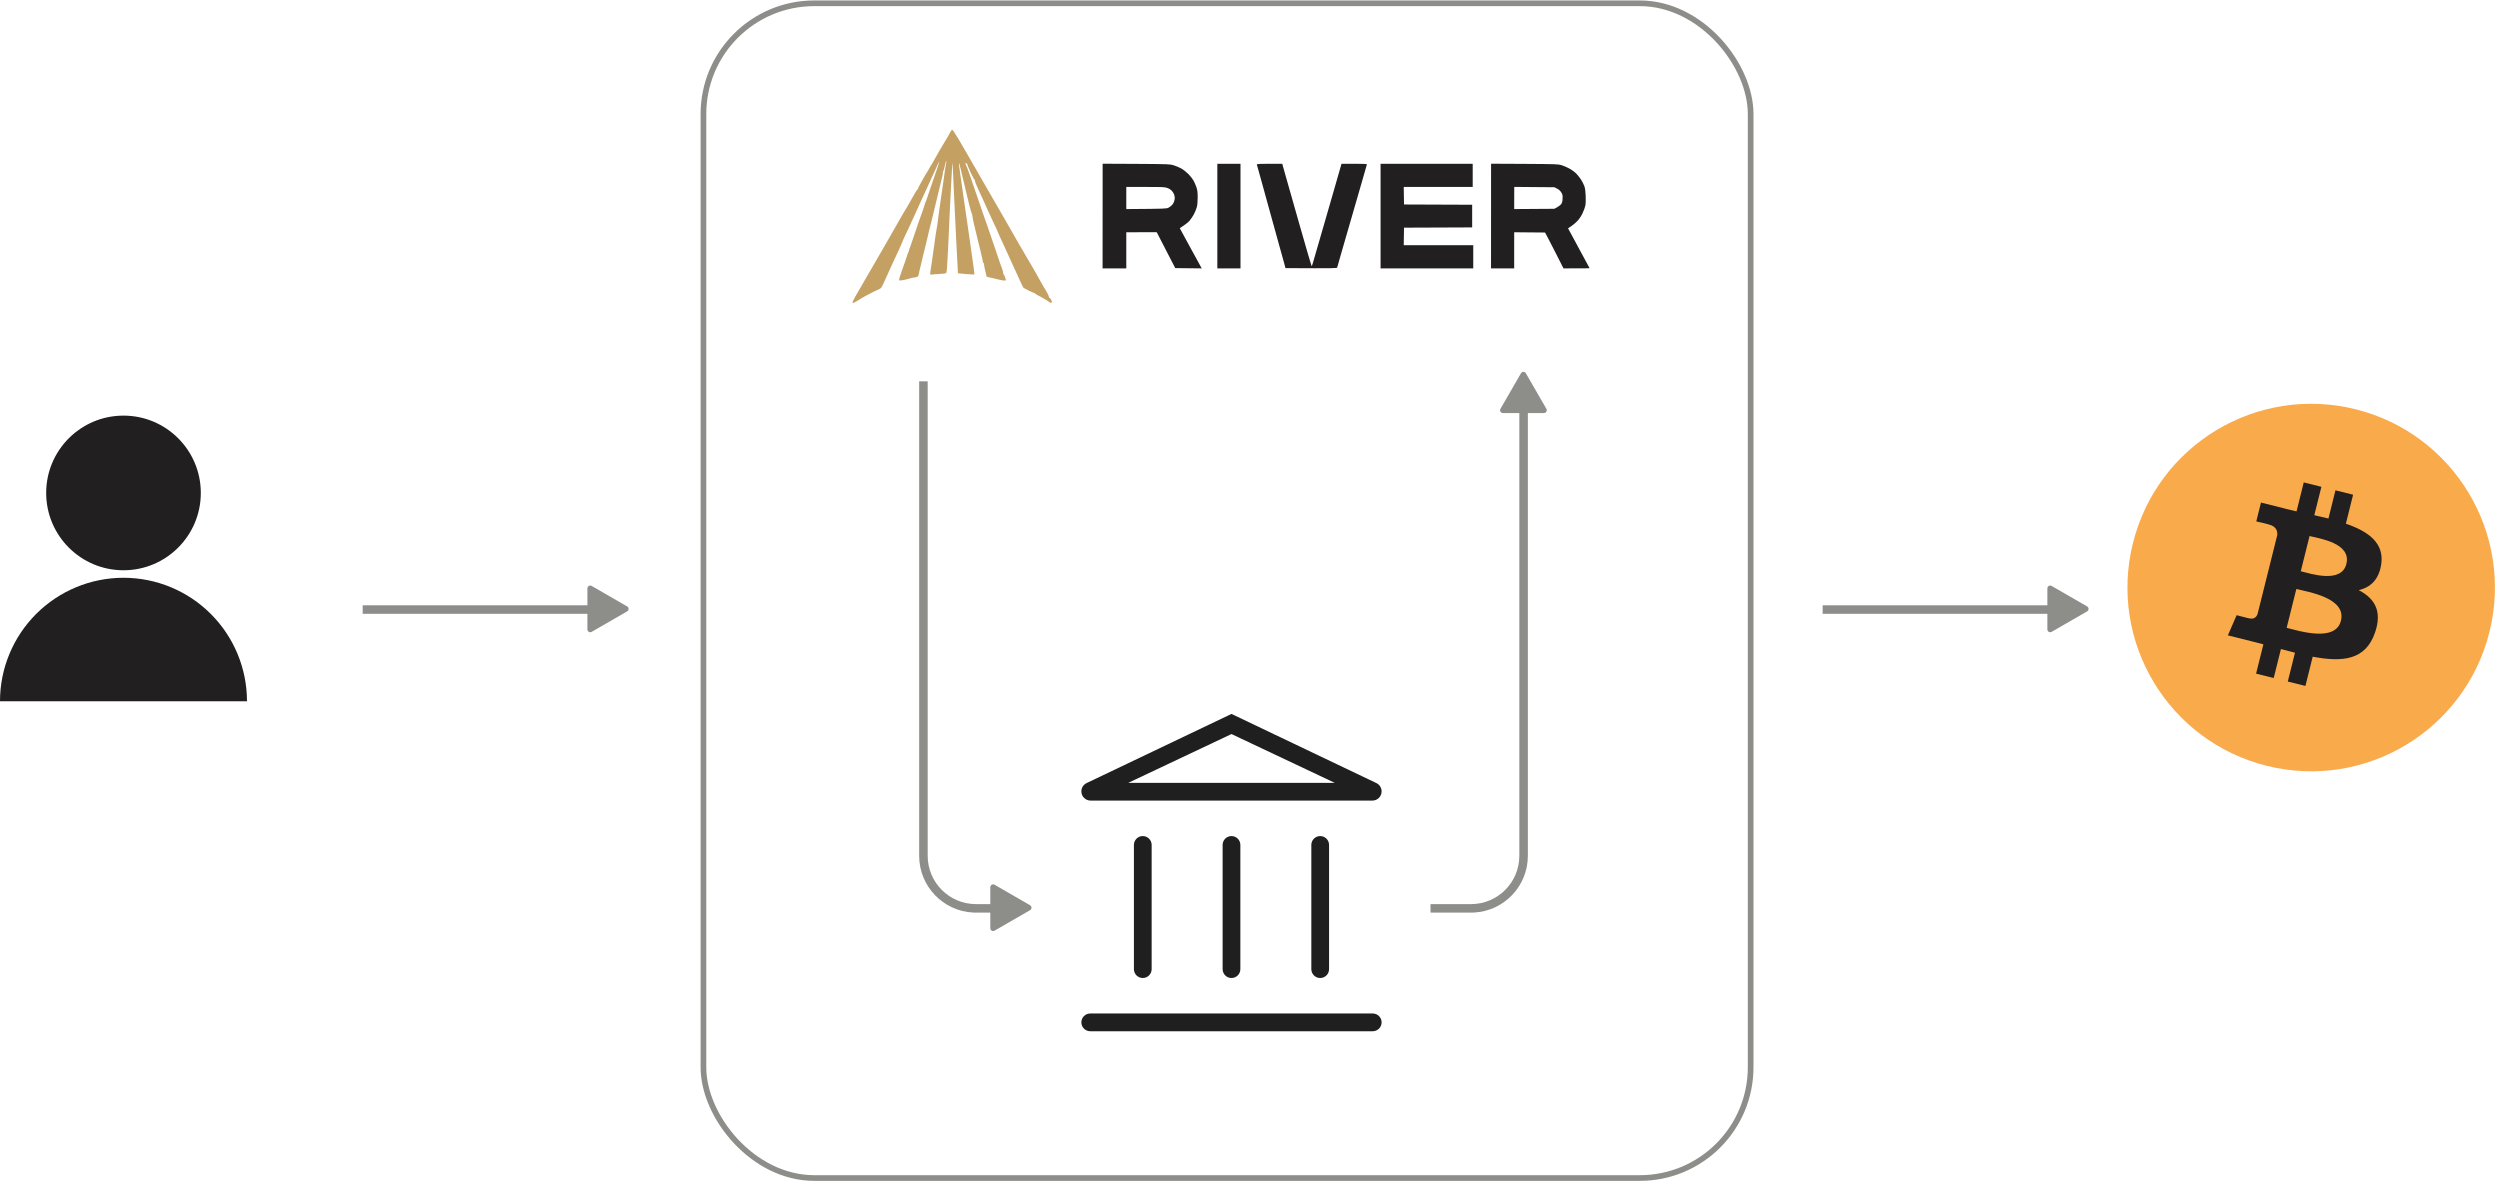
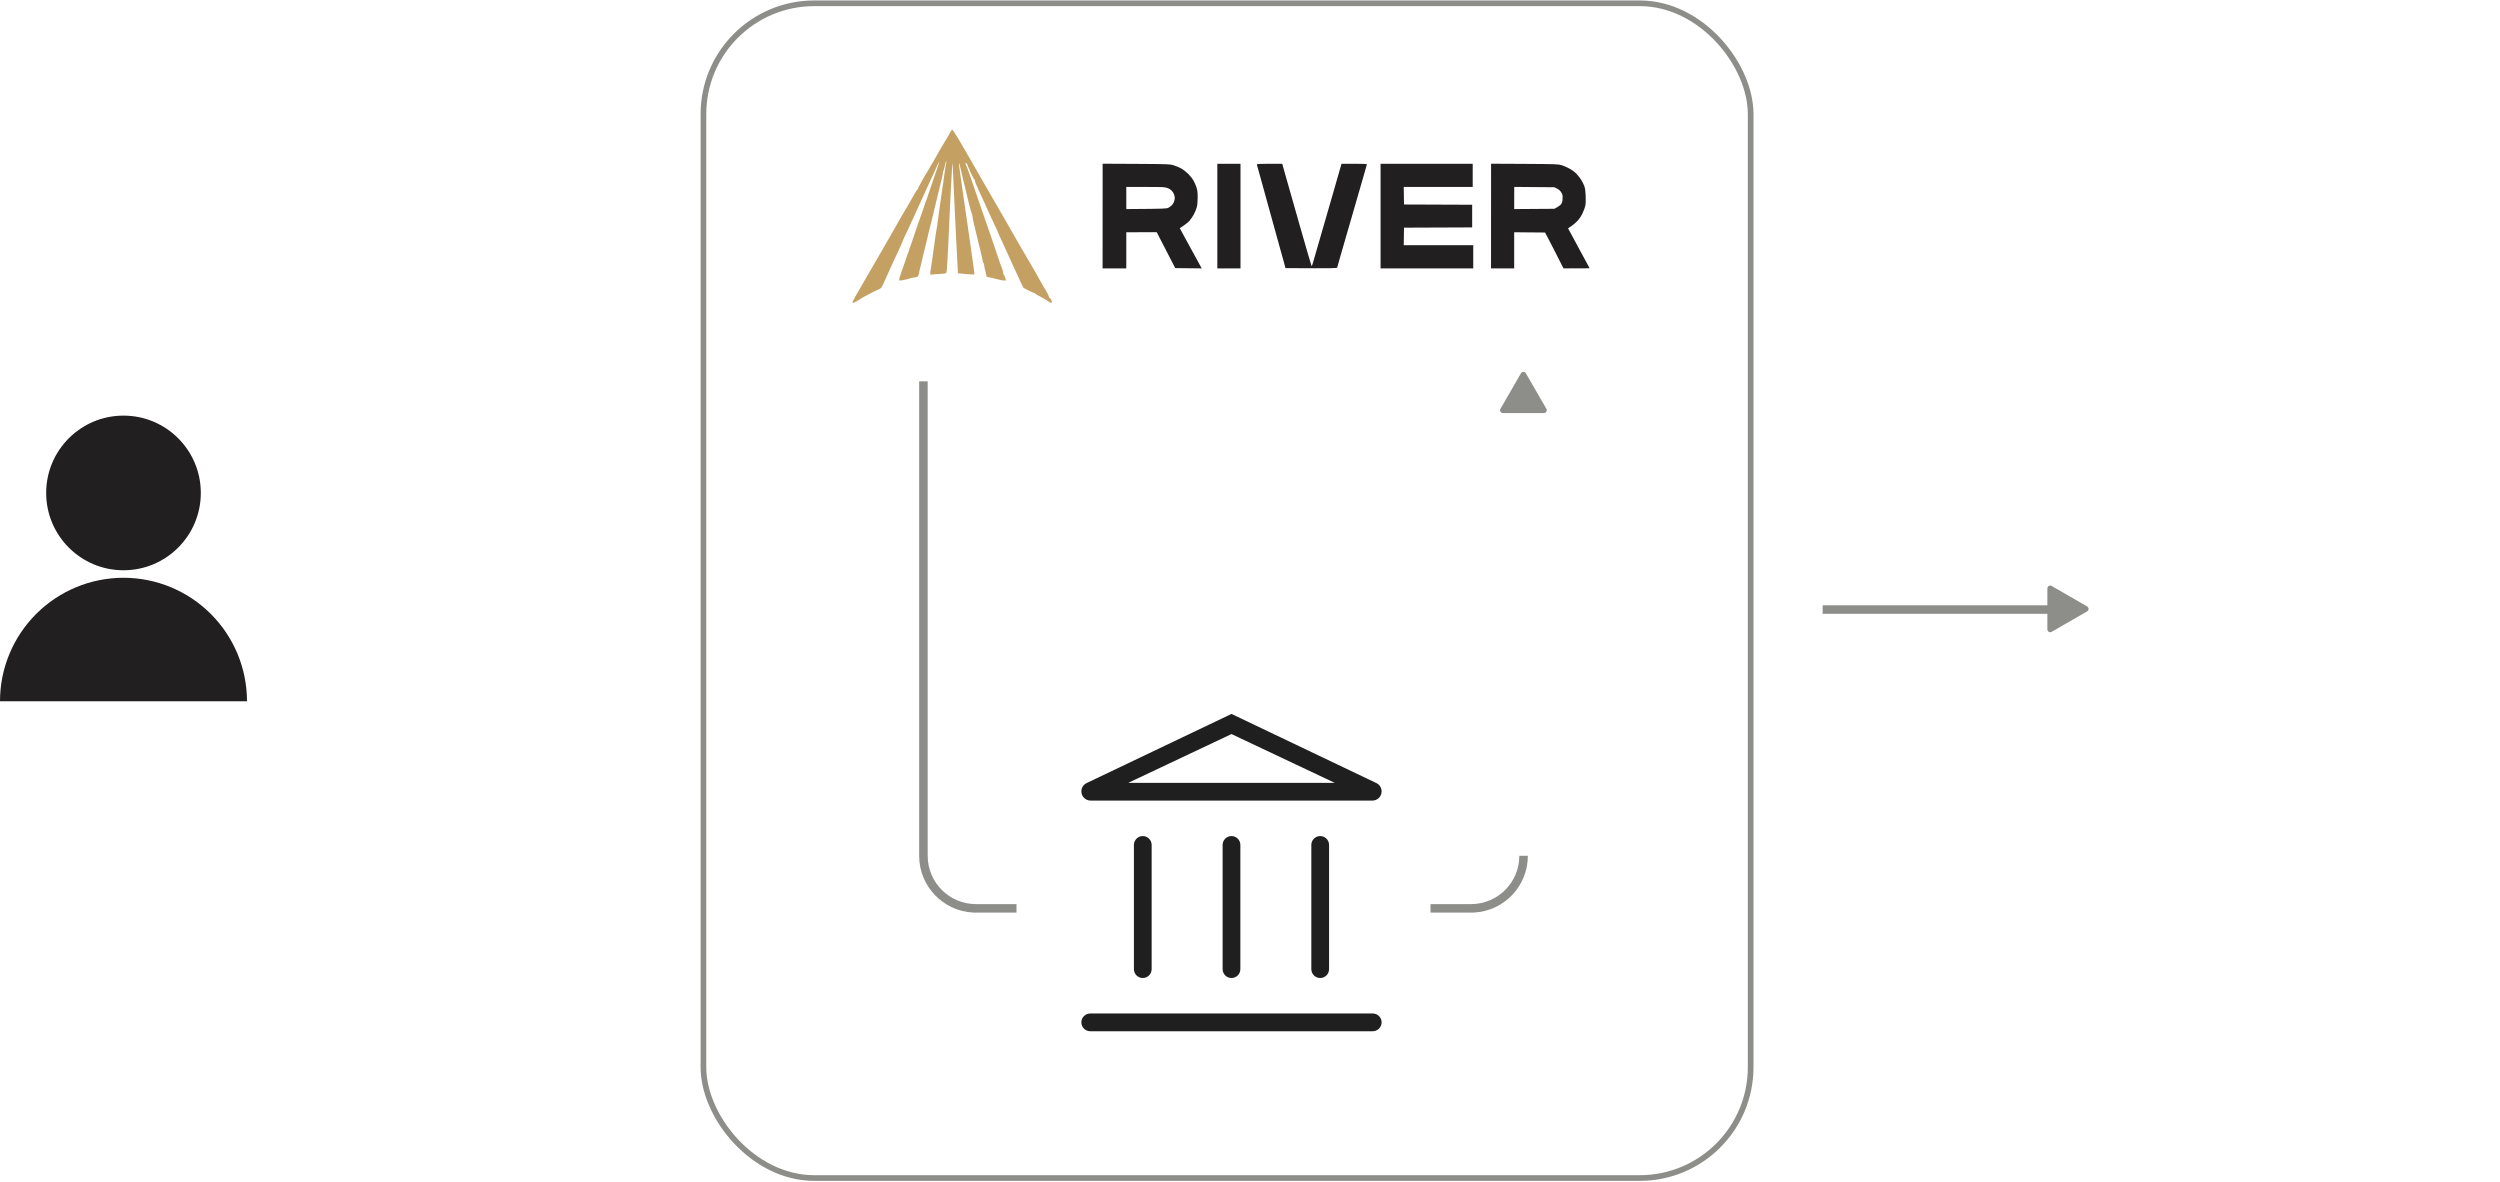
<svg xmlns="http://www.w3.org/2000/svg" width="440" height="208" viewBox="0 0 440 208" fill="none">
  <path d="M365.646 108.032H320.785V106.532H365.646V108.032Z" fill="#8D8E89" />
  <path d="M367.336 106.733C367.669 106.925 367.669 107.406 367.336 107.599L361.087 111.206C360.754 111.399 360.337 111.158 360.337 110.773L360.337 103.558C360.337 103.173 360.754 102.933 361.087 103.125L367.336 106.733Z" fill="#8D8E89" />
-   <path d="M108.692 108.031H63.832V106.531H108.692V108.031Z" fill="#8D8E89" />
-   <path d="M110.383 106.733C110.716 106.925 110.716 107.406 110.383 107.599L104.134 111.206C103.801 111.399 103.384 111.158 103.384 110.773L103.384 103.558C103.384 103.173 103.801 102.933 104.134 103.125L110.383 106.733Z" fill="#8D8E89" />
  <path d="M35.343 86.757C35.343 94.273 29.251 100.366 21.735 100.366C14.219 100.366 8.127 94.273 8.127 86.757C8.127 79.242 14.219 73.149 21.735 73.149C29.251 73.149 35.343 79.242 35.343 86.757Z" fill="#211F20" />
  <path d="M43.469 123.423C43.469 117.658 41.179 112.13 37.103 108.054C33.027 103.978 27.499 101.688 21.734 101.688C15.97 101.688 10.442 103.978 6.366 108.054C2.29 112.13 8.70388e-07 117.658 0 123.423L43.469 123.423Z" fill="#211F20" />
  <path fill-rule="evenodd" clip-rule="evenodd" d="M194.064 28.815L199.962 28.843C205.784 28.881 205.869 28.881 206.571 29.09C206.96 29.213 207.557 29.47 207.898 29.65C208.24 29.84 208.799 30.276 209.141 30.618C209.482 30.96 209.89 31.482 210.051 31.766C210.212 32.051 210.449 32.592 210.572 32.953C210.752 33.513 210.79 33.807 210.79 34.803C210.781 35.667 210.734 36.141 210.61 36.559C210.515 36.872 210.288 37.403 210.108 37.745C209.918 38.087 209.596 38.571 209.378 38.827C209.169 39.083 208.685 39.482 207.642 40.165L209.008 42.68C209.766 44.065 210.629 45.65 211.502 47.235L206.846 47.188L206.182 45.906C205.812 45.204 205.082 43.781 203.584 40.867L198.227 40.877V47.235H194.055L194.064 28.815ZM198.227 36.796C205.149 36.748 205.31 36.739 205.67 36.549C205.879 36.435 206.173 36.208 206.315 36.046C206.457 35.885 206.618 35.591 206.666 35.392C206.723 35.202 206.761 34.955 206.761 34.85C206.761 34.746 206.723 34.499 206.666 34.3C206.618 34.11 206.438 33.797 206.267 33.607C206.087 33.408 205.746 33.19 205.462 33.085C204.997 32.915 204.684 32.905 201.593 32.905H198.227V36.796ZM214.251 28.824H218.329V47.235H214.251V28.824ZM225.677 28.824L226.161 30.561C226.436 31.51 227.583 35.562 228.721 39.567C229.868 43.572 230.816 46.855 230.845 46.855C230.873 46.855 230.959 46.637 231.044 46.362C231.129 46.087 231.869 43.553 232.675 40.734C233.49 37.916 234.391 34.794 234.676 33.807C234.969 32.81 235.406 31.282 236.107 28.824H238.364C240.118 28.824 240.602 28.853 240.573 28.938C240.554 29.005 240.194 30.257 239.777 31.719C239.35 33.18 238.705 35.42 238.336 36.701C237.966 37.982 237.425 39.833 237.141 40.829C236.856 41.816 236.344 43.591 236.003 44.767C235.662 45.944 235.368 46.979 235.349 47.064C235.301 47.225 235.017 47.235 226.246 47.188L225.952 46.096C225.791 45.498 225.298 43.743 224.871 42.205C224.444 40.668 223.847 38.504 223.544 37.413C223.24 36.312 222.605 34.006 222.131 32.288C221.647 30.561 221.24 29.081 221.211 28.986C221.164 28.834 221.306 28.824 225.677 28.824ZM242.982 28.824H259.196V32.905H247.059L247.106 35.989L259.101 36.037V40.023L247.106 40.07L247.059 43.154H259.291V47.235H242.982V28.824ZM262.429 28.815L268.327 28.843C273.959 28.881 274.253 28.891 274.841 29.071C275.183 29.176 275.78 29.432 276.159 29.641C276.548 29.84 277.098 30.229 277.373 30.504C277.648 30.779 278.046 31.273 278.255 31.596C278.473 31.928 278.729 32.45 278.843 32.763C278.985 33.171 279.051 33.655 279.08 34.471C279.108 35.154 279.089 35.837 279.023 36.179C278.956 36.492 278.738 37.1 278.53 37.527C278.293 38.039 277.97 38.514 277.619 38.893C277.316 39.216 276.823 39.633 276.52 39.823C276.216 40.013 275.979 40.174 275.979 40.184C275.979 40.203 276.832 41.778 277.875 43.695C278.928 45.612 279.781 47.197 279.772 47.206C279.772 47.225 278.738 47.235 275.173 47.235L273.713 44.359C272.907 42.784 272.177 41.361 271.93 40.924L266.497 40.877V47.235H262.42L262.429 28.815ZM266.497 36.796L273.561 36.748C274.291 36.378 274.604 36.122 274.746 35.951C274.936 35.686 274.993 35.496 275.012 34.955C275.04 34.348 275.021 34.234 274.775 33.854C274.585 33.56 274.358 33.351 274.035 33.19L273.561 32.953L266.507 32.896L266.497 36.796Z" fill="#211F20" />
  <path d="M166.737 24.175C166.775 24.146 166.936 23.843 167.116 23.491C167.315 23.093 167.495 22.846 167.59 22.846C167.685 22.846 168.102 23.453 168.785 24.621C169.354 25.608 170.103 26.898 170.454 27.496C170.795 28.094 171.326 29.015 171.629 29.537C171.933 30.058 172.284 30.675 172.416 30.913C172.549 31.15 173.412 32.64 174.332 34.234C175.261 35.828 176.522 38.03 177.148 39.121C177.774 40.222 178.599 41.646 178.968 42.301C179.348 42.955 179.689 43.553 179.736 43.629C179.784 43.705 180.011 44.094 180.239 44.483C180.476 44.872 180.76 45.366 180.874 45.575C180.988 45.783 181.263 46.258 181.491 46.618C181.709 46.989 182.012 47.52 182.173 47.805C182.334 48.089 182.704 48.754 182.998 49.276C183.292 49.798 183.567 50.291 183.615 50.367C183.671 50.443 183.908 50.851 184.155 51.269C184.402 51.686 184.601 52.104 184.591 52.199C184.582 52.284 184.648 52.398 184.743 52.445C184.828 52.483 184.97 52.664 185.046 52.825C185.16 53.062 185.16 53.148 185.075 53.242C184.989 53.328 184.904 53.318 184.695 53.166C184.553 53.062 184.354 52.939 184.269 52.882C184.174 52.834 183.814 52.616 183.463 52.407C183.112 52.199 182.676 51.961 182.505 51.885C182.334 51.809 182.192 51.715 182.202 51.677C182.202 51.629 182.154 51.601 182.107 51.601C182.059 51.601 181.595 51.401 181.092 51.164C180.58 50.917 180.125 50.652 180.068 50.566C180.021 50.481 179.822 50.073 179.632 49.655C179.442 49.238 179.196 48.687 179.073 48.422C178.959 48.165 178.712 47.624 178.523 47.235C178.343 46.847 177.964 46.013 177.679 45.386L177.679 45.385L176.731 43.297C176.494 42.775 176.133 41.997 175.934 41.57C175.735 41.133 175.564 40.754 175.564 40.716C175.564 40.668 175.47 40.45 175.356 40.213C175.242 39.975 175.052 39.596 174.939 39.359C174.825 39.121 174.426 38.267 174.066 37.461C173.706 36.654 173.27 35.696 173.099 35.325C172.928 34.965 172.701 34.452 172.577 34.187C172.464 33.93 172.274 33.513 172.16 33.266C172.056 33.01 171.876 32.621 171.772 32.384C171.667 32.146 171.582 31.871 171.582 31.767C171.582 31.662 171.534 31.577 171.487 31.577C171.44 31.577 171.364 31.482 171.335 31.368C171.297 31.245 171.222 31.093 171.165 31.017C171.108 30.941 170.88 30.467 170.653 29.973C170.435 29.47 170.254 29.015 170.254 28.967C170.264 28.92 170.198 28.815 170.112 28.758C170.027 28.683 169.951 28.673 169.923 28.73C169.894 28.777 169.941 28.92 170.008 29.043C170.084 29.157 170.302 29.698 170.491 30.248C170.681 30.799 170.918 31.482 171.013 31.767C171.108 32.051 171.487 33.162 171.866 34.234C172.236 35.306 172.625 36.455 172.739 36.796C172.843 37.138 172.985 37.546 173.052 37.698C173.118 37.859 173.459 38.818 173.801 39.833C174.152 40.849 174.664 42.367 174.957 43.202C175.251 44.037 175.612 45.129 175.773 45.622C175.934 46.115 176.105 46.609 176.162 46.713C176.209 46.818 176.332 47.15 176.427 47.454C176.531 47.748 176.588 48.042 176.56 48.089C176.531 48.137 176.55 48.194 176.598 48.213C176.636 48.222 176.769 48.478 176.882 48.782C176.987 49.076 177.072 49.323 177.062 49.333C177.044 49.333 176.93 49.352 176.797 49.38C176.664 49.399 176.086 49.295 175.517 49.143C174.948 48.991 174.294 48.839 174.076 48.811C173.801 48.773 173.658 48.697 173.621 48.592C173.602 48.498 173.554 48.317 173.535 48.184C173.507 48.051 173.421 47.691 173.336 47.378C173.26 47.065 173.194 46.694 173.194 46.552C173.194 46.4 173.146 46.286 173.099 46.286C173.052 46.286 173.004 46.21 173.004 46.125C173.004 46.03 172.815 45.185 172.587 44.246C172.35 43.306 172.047 42.063 171.914 41.494C171.772 40.925 171.639 40.384 171.629 40.308C171.61 40.232 171.506 39.786 171.392 39.311C171.278 38.837 171.174 38.334 171.165 38.172C171.146 38.021 171.117 37.821 171.079 37.745C171.051 37.669 170.966 37.413 170.89 37.176C170.804 36.939 170.567 35.98 170.34 35.041C170.122 34.101 169.809 32.782 169.638 32.099C169.467 31.425 169.23 30.438 169.117 29.916C169.003 29.394 168.87 28.882 168.823 28.777C168.756 28.645 168.747 28.721 168.785 29.015C168.813 29.252 168.917 30.04 169.022 30.77C169.126 31.501 169.278 32.545 169.354 33.095C169.429 33.646 169.581 34.69 169.685 35.42C169.799 36.151 169.941 37.176 170.017 37.698C170.093 38.22 170.245 39.245 170.349 39.975C170.444 40.706 170.596 41.75 170.681 42.301C170.757 42.851 170.909 43.895 171.013 44.626C171.117 45.356 171.278 46.476 171.364 47.112C171.459 47.748 171.516 48.289 171.487 48.308C171.459 48.327 170.804 48.289 170.017 48.232C169.24 48.165 168.595 48.108 168.595 48.099C168.595 48.099 168.567 47.501 168.529 46.789C168.481 46.068 168.396 44.199 168.311 42.633C168.235 41.067 168.083 37.869 167.969 35.515C167.865 33.171 167.742 30.647 167.647 28.588L167.571 29.347C167.533 29.764 167.438 31.473 167.362 33.143C167.277 34.813 167.182 37.015 167.125 38.03C167.078 39.045 167.012 40.498 166.983 41.257C166.955 42.016 166.907 42.908 166.888 43.25C166.86 43.591 166.793 44.787 166.746 45.907C166.68 47.302 166.613 47.985 166.528 48.061C166.462 48.127 165.95 48.194 165.276 48.222C164.651 48.251 164.044 48.298 163.93 48.327C163.75 48.365 163.712 48.336 163.712 48.165C163.712 48.042 163.75 47.738 163.797 47.473C163.845 47.216 163.958 46.486 164.044 45.859C164.129 45.233 164.262 44.312 164.328 43.819C164.404 43.325 164.546 42.282 164.651 41.494C164.764 40.716 164.878 40.004 164.907 39.928C164.935 39.852 165.001 39.444 165.039 39.026C165.087 38.609 165.21 37.651 165.324 36.891C165.428 36.132 165.58 35.088 165.656 34.566C165.731 34.044 165.883 33.019 165.988 32.289C166.082 31.558 166.234 30.514 166.31 29.964C166.386 29.413 166.49 28.825 166.528 28.654C166.566 28.483 166.575 28.35 166.537 28.35C166.49 28.35 166.376 28.758 166.272 29.252C166.168 29.745 166.044 30.153 165.988 30.153C165.94 30.153 165.921 30.21 165.95 30.277C165.978 30.334 165.94 30.666 165.855 31.008C165.779 31.349 165.438 32.754 165.096 34.139C164.764 35.525 164.309 37.404 164.091 38.315C163.873 39.226 163.674 40.042 163.636 40.118C163.608 40.194 163.513 40.602 163.418 41.019C163.333 41.437 163.19 42.035 163.114 42.348C163.029 42.661 162.764 43.724 162.527 44.721C162.28 45.717 162.062 46.628 162.043 46.761C162.015 46.894 161.958 47.131 161.91 47.283C161.863 47.444 161.787 47.814 161.73 48.118C161.635 48.611 161.597 48.668 161.322 48.754C161.152 48.811 160.924 48.849 160.82 48.849C160.716 48.849 160.441 48.915 160.203 48.991C159.966 49.076 159.454 49.2 159.066 49.276C158.677 49.361 158.317 49.39 158.279 49.352C158.231 49.304 158.25 49.105 158.317 48.896C158.383 48.687 158.554 48.156 158.705 47.71C158.857 47.264 159.132 46.495 159.312 46.002C159.492 45.508 159.663 44.996 159.691 44.863C159.72 44.73 159.805 44.512 159.881 44.369C159.957 44.218 160.014 44.037 160.014 43.961C160.014 43.885 160.052 43.743 160.109 43.658C160.156 43.563 160.327 43.107 160.478 42.633C160.621 42.168 161.114 40.716 161.569 39.406C162.024 38.106 162.432 36.948 162.479 36.844C162.527 36.739 162.612 36.464 162.678 36.227C162.735 35.99 162.839 35.696 162.906 35.563C162.972 35.43 163.2 34.794 163.408 34.139C163.626 33.484 164.034 32.27 164.328 31.435C164.622 30.599 164.963 29.593 165.096 29.204C165.229 28.815 165.324 28.483 165.305 28.464C165.286 28.455 165.153 28.711 165.001 29.034C164.85 29.366 164.48 30.163 164.186 30.818C163.883 31.473 163.342 32.668 162.972 33.475C162.612 34.282 162.109 35.363 161.872 35.876C161.635 36.379 161.436 36.815 161.436 36.844C161.436 36.872 161.228 37.337 160.962 37.888C160.706 38.438 160.488 38.894 160.488 38.913C160.488 38.922 160.279 39.406 160.004 39.975C159.739 40.545 159.379 41.323 159.198 41.684C159.028 42.054 158.876 42.377 158.876 42.424C158.876 42.462 158.743 42.775 158.582 43.136C158.421 43.487 158.051 44.284 157.767 44.91C157.473 45.537 157.055 46.457 156.818 46.951C156.581 47.444 156.316 48.042 156.221 48.279C156.126 48.517 155.832 49.162 155.567 49.731C155.093 50.737 155.074 50.747 154.59 50.955C154.315 51.069 153.642 51.401 153.092 51.686C152.542 51.971 151.983 52.265 151.85 52.35C151.708 52.436 151.271 52.702 150.873 52.958C150.323 53.299 150.134 53.375 150.067 53.29C150.001 53.205 150.134 52.891 150.494 52.265C150.788 51.772 151.575 50.405 152.248 49.228C152.931 48.051 153.519 47.027 153.566 46.951C153.614 46.875 154.002 46.201 154.438 45.451C154.875 44.702 155.33 43.914 155.453 43.696C155.576 43.477 156.069 42.614 156.553 41.779C157.037 40.944 157.539 40.07 157.662 39.833C157.795 39.596 158.317 38.685 158.829 37.793C159.341 36.91 159.786 36.161 159.815 36.132C159.843 36.104 159.947 35.933 160.042 35.752C160.128 35.572 160.336 35.212 160.488 34.946C160.649 34.69 160.915 34.225 161.076 33.921C161.247 33.617 161.417 33.37 161.465 33.38C161.503 33.38 161.531 33.323 161.531 33.266C161.531 33.2 161.749 32.763 162.015 32.289C162.28 31.824 162.612 31.245 162.735 31.008C162.868 30.77 163.01 30.533 163.048 30.486C163.086 30.438 163.209 30.229 163.323 30.04C163.437 29.84 163.617 29.518 163.721 29.328C163.835 29.128 164.006 28.853 164.101 28.711C164.205 28.559 164.281 28.426 164.281 28.398C164.281 28.369 164.821 27.42 165.475 26.291C166.139 25.152 166.708 24.203 166.737 24.175Z" fill="#C4A063" />
-   <path d="M438.142 111.233C433.822 128.561 416.273 139.106 398.944 134.785C381.622 130.465 371.077 112.914 375.398 95.588C379.716 78.259 397.266 67.713 414.59 72.033C431.918 76.353 442.462 93.905 438.142 111.233Z" fill="url(#paint0_linear_2011_114)" />
-   <path d="M419.095 99.305C419.658 95.541 416.792 93.518 412.874 92.168L414.145 87.07L411.042 86.296L409.804 91.26C408.988 91.057 408.15 90.865 407.318 90.675L408.564 85.678L405.462 84.905L404.19 90.001C403.515 89.848 402.852 89.696 402.209 89.536L402.212 89.52L397.932 88.451L397.107 91.766C397.107 91.766 399.409 92.293 399.361 92.326C400.618 92.64 400.845 93.472 400.807 94.131L399.359 99.939C399.446 99.961 399.558 99.993 399.682 100.043C399.578 100.017 399.468 99.989 399.354 99.961L397.324 108.098C397.17 108.48 396.781 109.053 395.902 108.835C395.933 108.88 393.646 108.272 393.646 108.272L392.105 111.824L396.144 112.831C396.895 113.02 397.632 113.217 398.357 113.402L397.072 118.559L400.172 119.332L401.444 114.231C402.291 114.46 403.113 114.672 403.917 114.872L402.65 119.95L405.753 120.724L407.037 115.577C412.329 116.578 416.309 116.174 417.984 111.388C419.334 107.534 417.917 105.311 415.132 103.861C417.16 103.394 418.688 102.06 419.095 99.305ZM412.004 109.248C411.045 113.102 404.556 111.018 402.453 110.496L404.157 103.664C406.261 104.189 413.007 105.229 412.004 109.248ZM412.964 99.249C412.089 102.755 406.688 100.974 404.936 100.537L406.482 94.341C408.233 94.777 413.875 95.592 412.964 99.249Z" fill="#211F20" />
  <path d="M201.129 172.129C200.267 172.129 199.568 171.43 199.568 170.568V148.71C199.568 147.847 200.267 147.148 201.129 147.148C201.991 147.148 202.69 147.847 202.69 148.71V170.568C202.69 171.43 201.991 172.129 201.129 172.129ZM216.742 172.129C215.88 172.129 215.181 171.43 215.181 170.568V148.71C215.181 147.847 215.88 147.148 216.742 147.148C217.604 147.148 218.303 147.847 218.303 148.71V170.568C218.303 171.43 217.604 172.129 216.742 172.129ZM191.882 181.497C191.019 181.497 190.32 180.798 190.32 179.936C190.32 179.073 191.019 178.374 191.882 178.374H241.603C242.465 178.374 243.164 179.073 243.164 179.936C243.164 180.798 242.465 181.497 241.603 181.497H191.882ZM232.355 172.129C231.493 172.129 230.794 171.43 230.794 170.568V148.71C230.794 147.847 231.493 147.148 232.355 147.148C233.217 147.148 233.916 147.847 233.916 148.71V170.568C233.916 171.43 233.217 172.129 232.355 172.129ZM191.941 140.903C191.046 140.903 190.32 140.178 190.32 139.283C190.32 138.658 190.679 138.089 191.243 137.82L216.742 125.651L242.242 137.82C242.805 138.089 243.164 138.658 243.164 139.283C243.164 140.178 242.439 140.903 241.544 140.903H191.941ZM198.571 137.781H234.913L216.742 129.193L198.571 137.781Z" fill="#1F1F1F" />
  <rect x="123.805" y="0.581" width="184.309" height="206.75" rx="19.5" stroke="#8D8E89" />
  <path d="M163.273 150.622C163.273 155.316 167.079 159.123 171.773 159.123H178.902V160.623H171.773L171.259 160.609C165.975 160.341 161.773 155.972 161.773 150.622V67.112H163.273V150.622Z" fill="#8D8E89" />
-   <path d="M267.402 150.622C267.402 155.316 263.597 159.123 258.902 159.123H251.773V160.623H258.902L259.417 160.609C264.701 160.341 268.902 155.972 268.902 150.622V67.112H267.402V150.622Z" fill="#8D8E89" />
-   <path d="M181.293 159.323C181.626 159.516 181.626 159.997 181.293 160.189L175.044 163.797C174.711 163.989 174.294 163.749 174.294 163.364L174.294 156.148C174.294 155.764 174.711 155.523 175.044 155.715L181.293 159.323Z" fill="#8D8E89" />
+   <path d="M267.402 150.622C267.402 155.316 263.597 159.123 258.902 159.123H251.773V160.623H258.902L259.417 160.609C264.701 160.341 268.902 155.972 268.902 150.622H267.402V150.622Z" fill="#8D8E89" />
  <path d="M267.69 65.7C267.882 65.366 268.363 65.366 268.556 65.7L272.163 71.948C272.356 72.282 272.115 72.698 271.73 72.698H264.515C264.13 72.698 263.89 72.282 264.082 71.948L267.69 65.7Z" fill="#8D8E89" />
  <defs>
    <linearGradient id="paint0_linear_2011_114" x1="374.43" y1="71.065" x2="374.43" y2="6539.88" gradientUnits="userSpaceOnUse">
      <stop stop-color="#F9AA4B" />
      <stop offset="1" stop-color="#F7931A" />
    </linearGradient>
  </defs>
</svg>